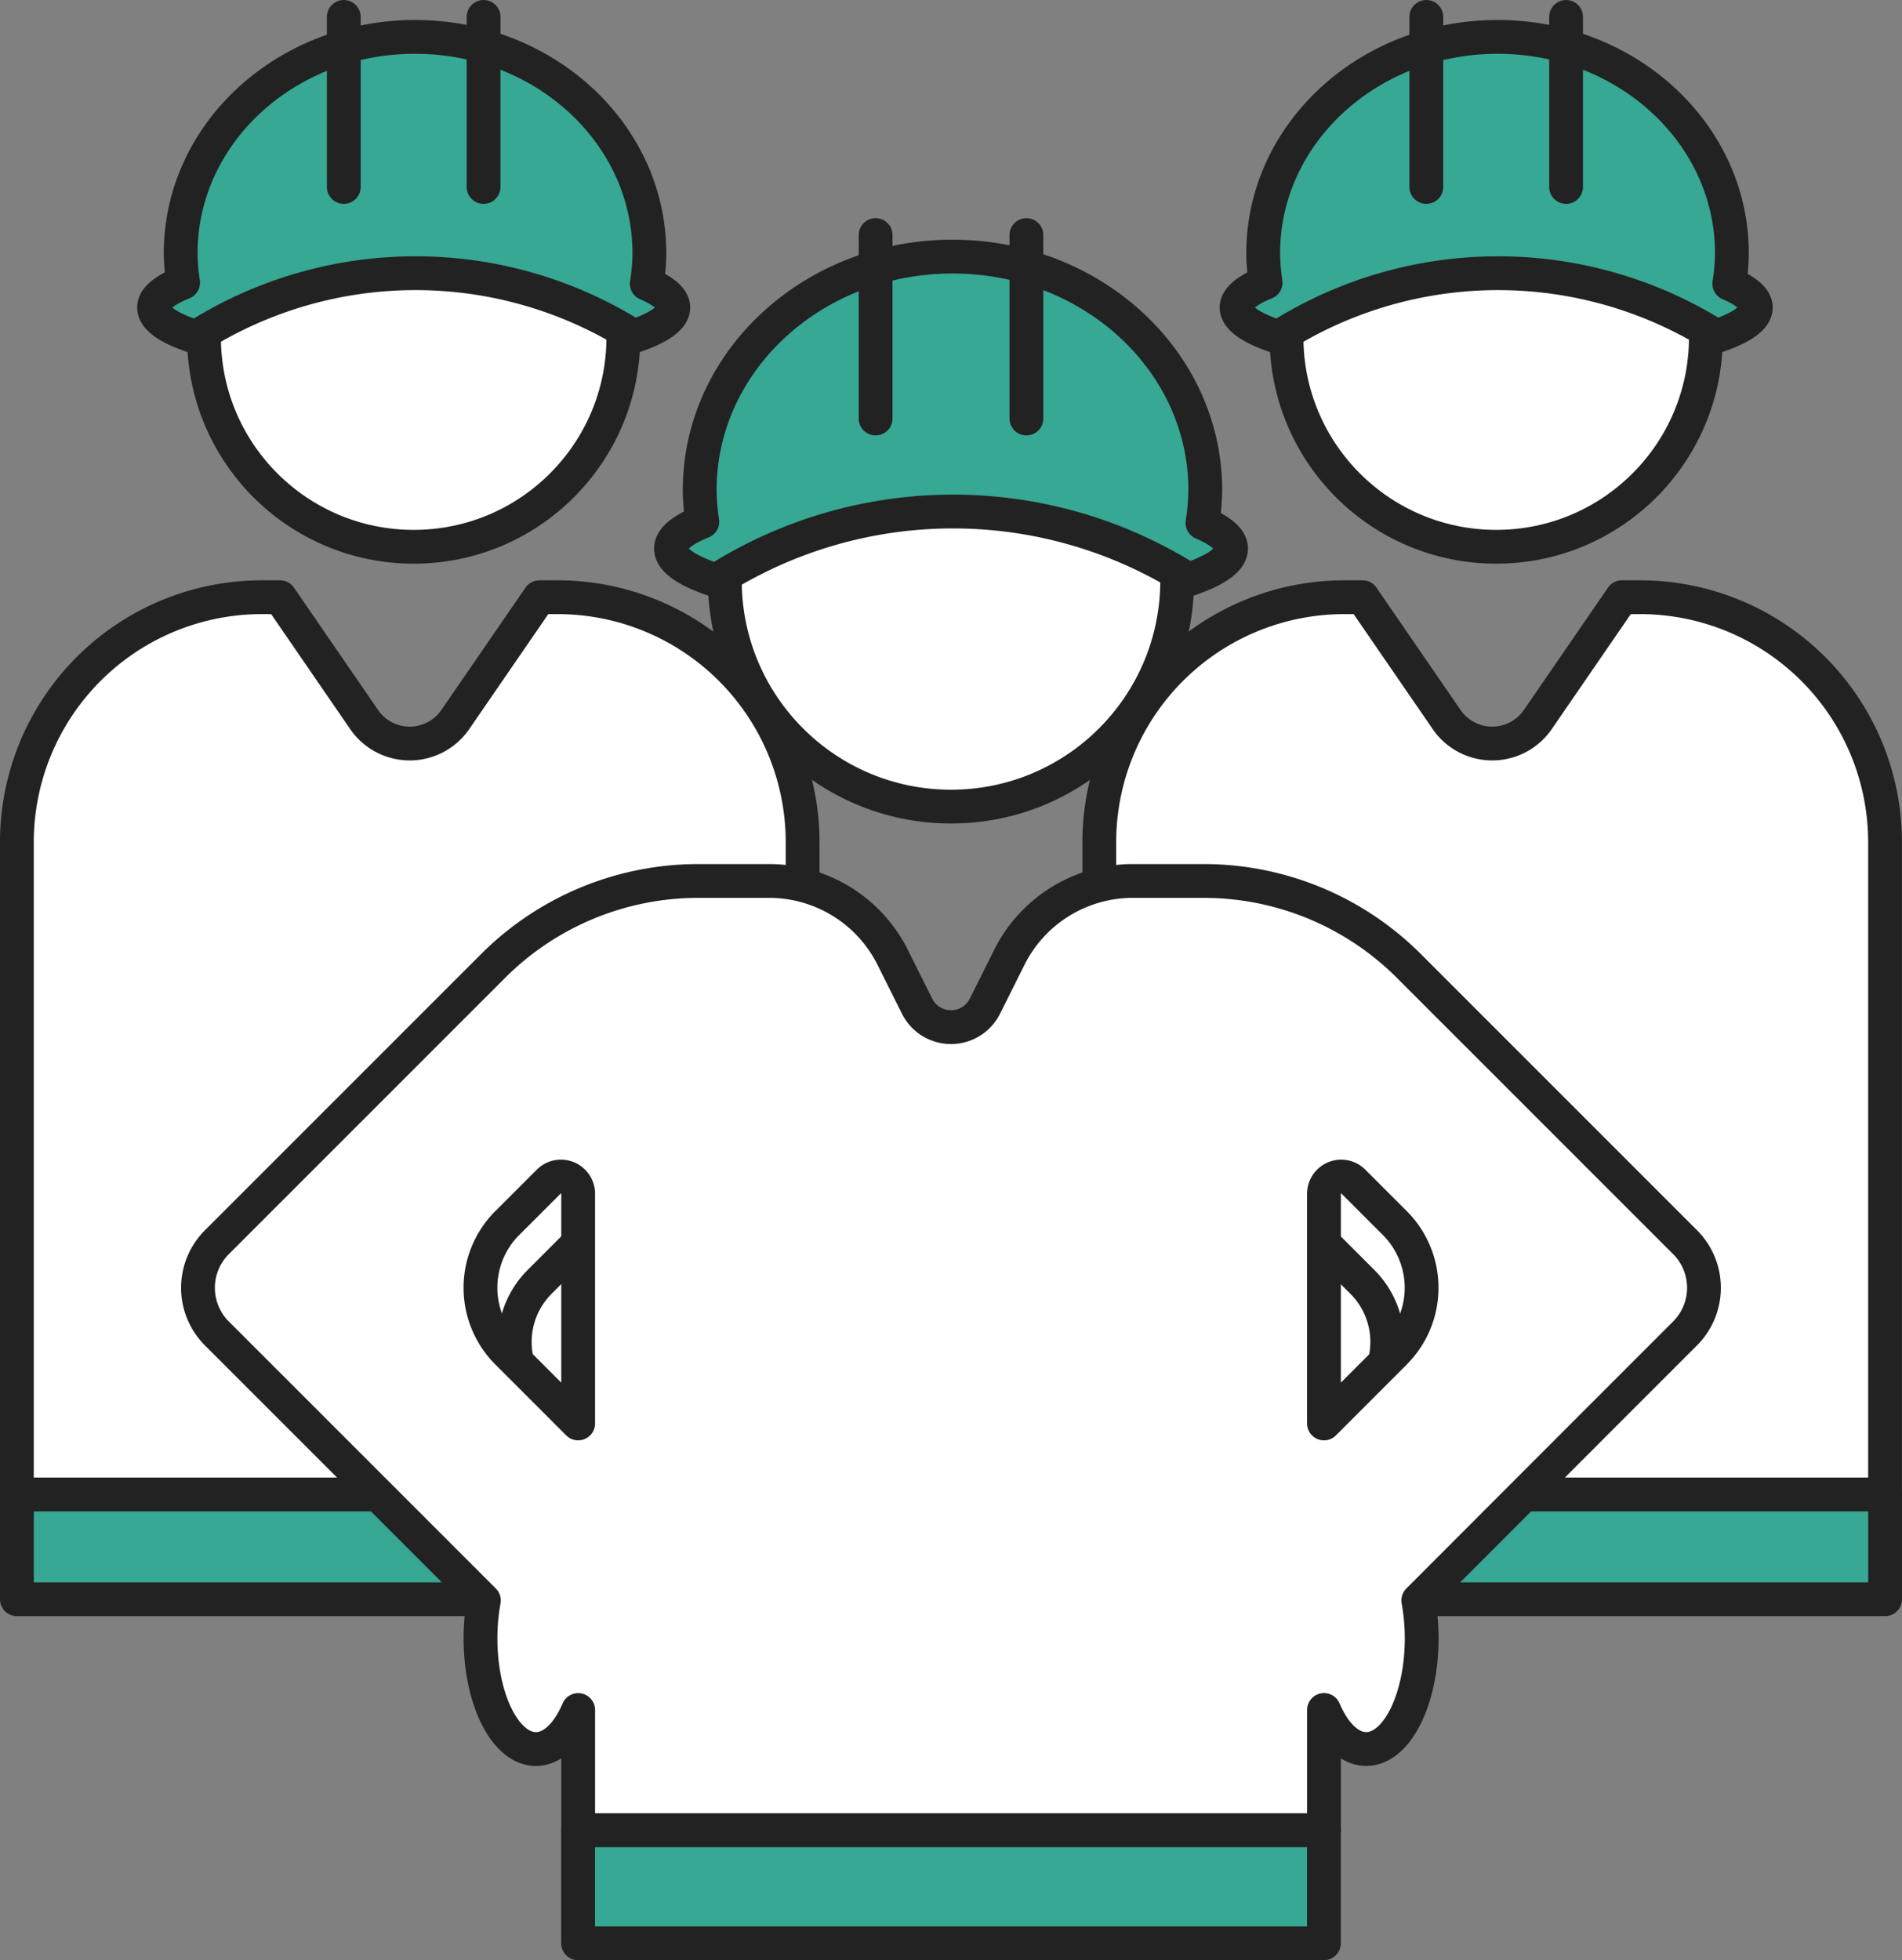
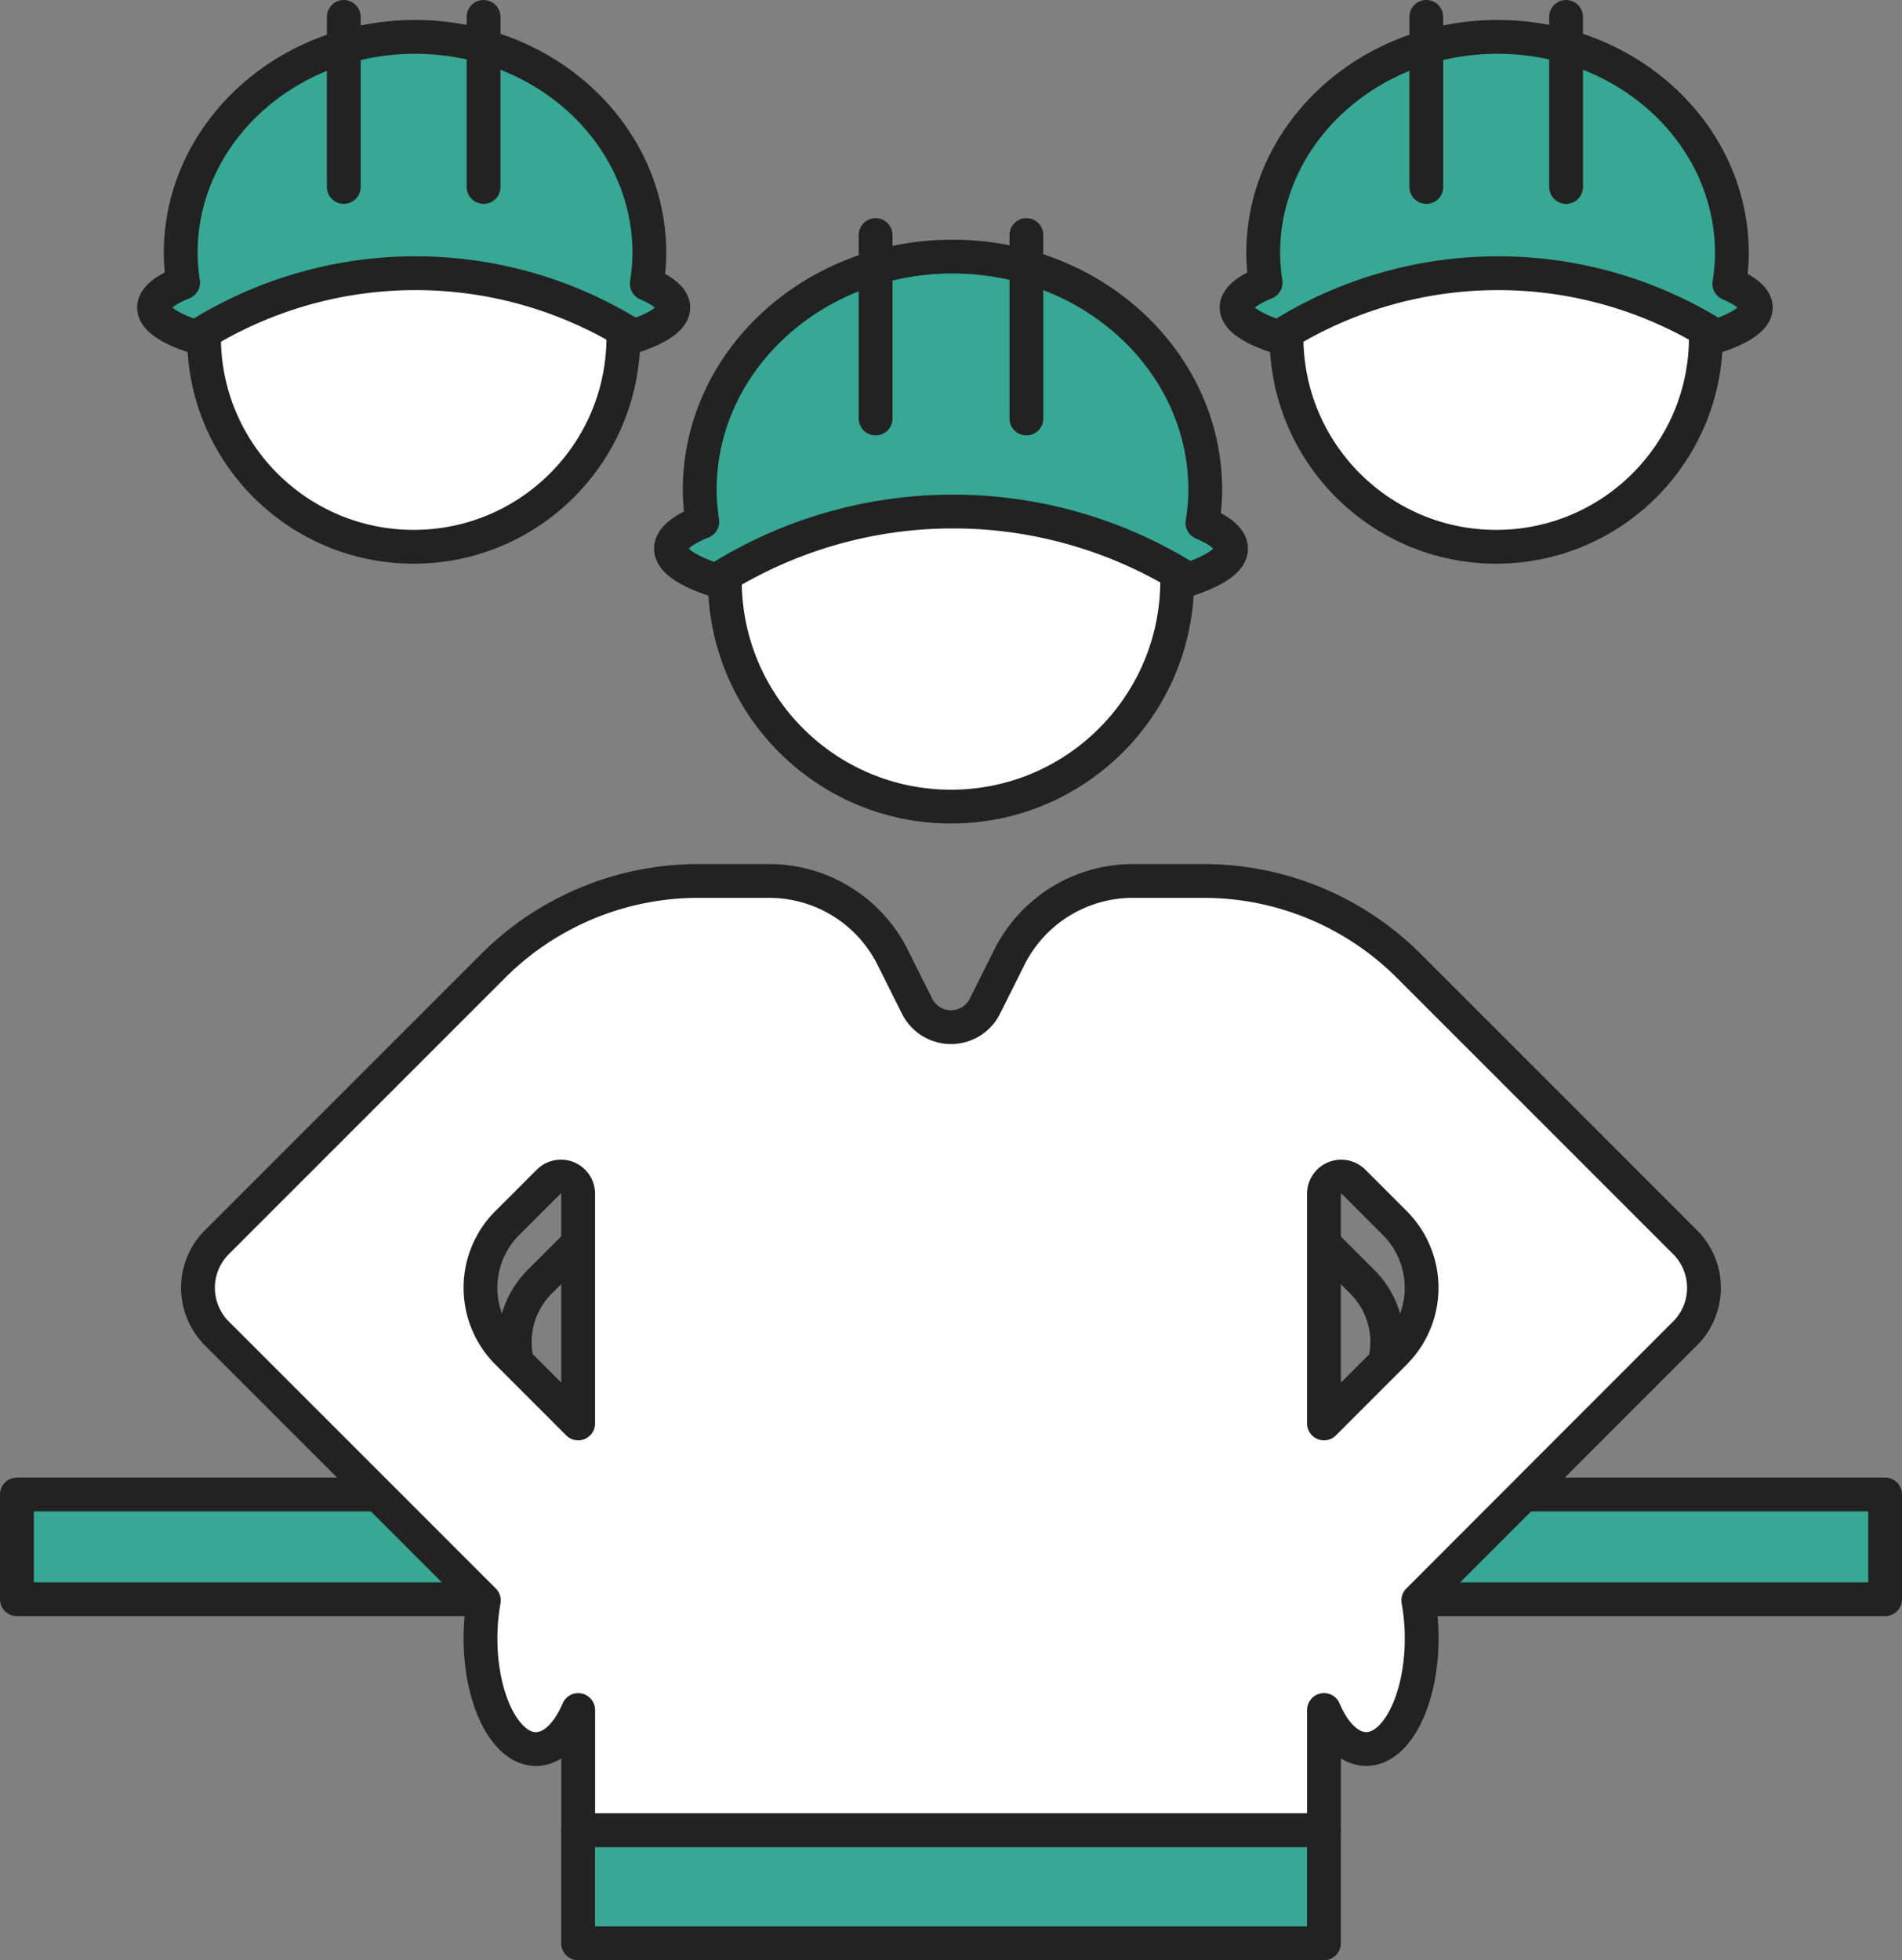
<svg xmlns="http://www.w3.org/2000/svg" width="112.558" height="115.993" viewBox="0 0 112.558 115.993">
  <rect x="0" y="0" width="112.558" height="115.993" fill="#808080" stroke="none" />
  <g id="グループ_12805" data-name="グループ 12805" transform="translate(-74.489 -40.652)">
    <g id="グループ_12800" data-name="グループ 12800" transform="translate(75.489 41.652)">
      <g id="グループ_12796" data-name="グループ 12796">
        <g id="グループ_12795" data-name="グループ 12795" transform="translate(8.117)">
          <circle id="楕円形_47" data-name="楕円形 47" cx="12.409" cy="12.409" r="12.409" transform="translate(2.955 6.537)" fill="#fff" stroke="#222" stroke-linecap="round" stroke-linejoin="round" stroke-width="2" />
          <g id="グループ_12794" data-name="グループ 12794" transform="translate(0 1.182)">
            <path id="パス_30427" data-name="パス 30427" d="M90.719,61.272a24.227,24.227,0,0,1,25.911-.048c1.472-.493,2.336-1.074,2.336-1.7,0-.506-.574-.982-1.569-1.408a11.847,11.847,0,0,0,.154-1.807c0-7.071-6.209-12.8-13.868-12.8s-13.868,5.732-13.868,12.8a11.912,11.912,0,0,0,.143,1.741c-1.092.442-1.719.942-1.719,1.474C88.239,60.17,89.157,60.769,90.719,61.272Z" transform="translate(-88.239 -43.508)" fill="#36a893" stroke="#222" stroke-linecap="round" stroke-linejoin="round" stroke-width="2" />
          </g>
          <line id="線_212" data-name="線 212" y2="10.064" transform="translate(19.5)" fill="#36a893" stroke="#222" stroke-linecap="round" stroke-linejoin="round" stroke-width="2" />
          <line id="線_213" data-name="線 213" y1="10.064" transform="translate(11.227)" fill="none" stroke="#222" stroke-linecap="round" stroke-linejoin="round" stroke-width="2" />
        </g>
-         <path id="パス_30428" data-name="パス 30428" d="M107.488,95.588h-1.078l-4.975,7.236a3.274,3.274,0,0,1-5.4,0l-4.974-7.236H89.987a14.5,14.5,0,0,0-14.5,14.5v38.6h46.5v-38.6A14.5,14.5,0,0,0,107.488,95.588Z" transform="translate(-75.489 -61.249)" fill="#fff" stroke="#222" stroke-linecap="round" stroke-linejoin="round" stroke-width="2" />
        <rect id="長方形_2326" data-name="長方形 2326" width="46.496" height="6.2" transform="translate(0 87.433)" fill="#36a893" stroke="#222" stroke-linecap="round" stroke-linejoin="round" stroke-width="2" />
      </g>
      <g id="グループ_12799" data-name="グループ 12799" transform="translate(64.062)">
        <g id="グループ_12798" data-name="グループ 12798" transform="translate(8.118)">
          <circle id="楕円形_48" data-name="楕円形 48" cx="12.409" cy="12.409" r="12.409" transform="translate(2.954 6.537)" fill="#fff" stroke="#222" stroke-linecap="round" stroke-linejoin="round" stroke-width="2" />
          <g id="グループ_12797" data-name="グループ 12797" transform="translate(0 1.182)">
            <path id="パス_30429" data-name="パス 30429" d="M191.342,61.272a24.226,24.226,0,0,1,25.91-.048c1.472-.493,2.337-1.074,2.337-1.7,0-.506-.574-.982-1.569-1.408a11.929,11.929,0,0,0,.153-1.807c0-7.071-6.209-12.8-13.868-12.8s-13.868,5.732-13.868,12.8a11.913,11.913,0,0,0,.143,1.741c-1.091.442-1.718.942-1.718,1.474C188.862,60.17,189.78,60.769,191.342,61.272Z" transform="translate(-188.862 -43.508)" fill="#36a893" stroke="#222" stroke-linecap="round" stroke-linejoin="round" stroke-width="2" />
          </g>
          <line id="線_214" data-name="線 214" y2="10.064" transform="translate(19.499)" fill="#36a893" stroke="#222" stroke-linecap="round" stroke-linejoin="round" stroke-width="2" />
          <line id="線_215" data-name="線 215" y1="10.064" transform="translate(11.227)" fill="none" stroke="#222" stroke-linecap="round" stroke-linejoin="round" stroke-width="2" />
        </g>
-         <path id="パス_30430" data-name="パス 30430" d="M208.11,95.588h-1.078l-4.974,7.236a3.274,3.274,0,0,1-5.4,0l-4.975-7.236h-1.078a14.5,14.5,0,0,0-14.5,14.5v38.6h46.5v-38.6A14.5,14.5,0,0,0,208.11,95.588Z" transform="translate(-176.112 -61.249)" fill="#fff" stroke="#222" stroke-linecap="round" stroke-linejoin="round" stroke-width="2" />
        <rect id="長方形_2327" data-name="長方形 2327" width="46.496" height="6.2" transform="translate(0 87.433)" fill="#36a893" stroke="#222" stroke-linecap="round" stroke-linejoin="round" stroke-width="2" />
      </g>
    </g>
    <path id="パス_30431" data-name="パス 30431" d="M125.513,155.494l-2.275,2.274a5.026,5.026,0,0,0,0,7.107l3.886,3.886v-12.6A.944.944,0,0,0,125.513,155.494Z" transform="translate(-16.815 -41.263)" fill="none" stroke="#222" stroke-width="2" />
    <path id="パス_30432" data-name="パス 30432" d="M196.062,155.494a.944.944,0,0,0-1.611.667v12.6l3.886-3.886a5.026,5.026,0,0,0,0-7.107Z" transform="translate(-43.224 -41.263)" fill="none" stroke="#222" stroke-width="2" />
    <g id="グループ_12804" data-name="グループ 12804" transform="translate(86.207 54.561)">
      <g id="グループ_12802" data-name="グループ 12802" transform="translate(27.99 0)">
        <circle id="楕円形_49" data-name="楕円形 49" cx="13.385" cy="13.385" r="13.385" transform="translate(3.187 7.051)" fill="#fff" stroke="#222" stroke-linecap="round" stroke-linejoin="round" stroke-width="2" />
        <g id="グループ_12801" data-name="グループ 12801" transform="translate(0 1.275)">
          <path id="パス_30433" data-name="パス 30433" d="M138.962,83.093a26.131,26.131,0,0,1,27.949-.053c1.588-.532,2.52-1.158,2.52-1.832,0-.546-.619-1.059-1.692-1.519a12.87,12.87,0,0,0,.166-1.948c0-7.627-6.7-13.81-14.959-13.81s-14.959,6.183-14.959,13.81a12.8,12.8,0,0,0,.155,1.878c-1.178.476-1.854,1.016-1.854,1.589C136.287,81.9,137.277,82.55,138.962,83.093Z" transform="translate(-136.287 -63.931)" fill="#36a893" stroke="#222" stroke-linecap="round" stroke-linejoin="round" stroke-width="2" />
        </g>
        <line id="線_216" data-name="線 216" y2="10.856" transform="translate(21.034)" fill="#36a893" stroke="#222" stroke-linecap="round" stroke-linejoin="round" stroke-width="2" />
        <line id="線_217" data-name="線 217" y1="10.856" transform="translate(12.11)" fill="none" stroke="#222" stroke-linecap="round" stroke-linejoin="round" stroke-width="2" />
      </g>
      <g id="グループ_12803" data-name="グループ 12803" transform="translate(0 38.222)">
        <path id="パス_30434" data-name="パス 30434" d="M180.328,143.339l-16.345-16.345a17.174,17.174,0,0,0-12.144-5.03h-4.192a8.171,8.171,0,0,0-7.309,4.517l-1.446,2.893a2.244,2.244,0,0,1-4.014,0l-1.446-2.893a8.171,8.171,0,0,0-7.309-4.517H121.93a17.176,17.176,0,0,0-12.144,5.03l-11.02,11.02-5.325,5.325a3.818,3.818,0,0,0,0,5.4l15.8,15.8a12.441,12.441,0,0,0-.2,2.243c0,3.616,1.469,6.548,3.281,6.548,1,0,1.9-.9,2.5-2.308v7.119h44.136V171.02c.6,1.411,1.5,2.308,2.5,2.308,1.812,0,3.281-2.932,3.281-6.548a12.441,12.441,0,0,0-.2-2.243L175,154.064l5.325-5.325A3.818,3.818,0,0,0,180.328,143.339Zm-69.7-1.133,2.454-2.454a1.019,1.019,0,0,1,1.739.72v13.591l-4.192-4.192A5.421,5.421,0,0,1,110.624,142.206Zm52.521,7.666-4.192,4.192V140.473a1.019,1.019,0,0,1,1.739-.72l2.454,2.454A5.421,5.421,0,0,1,163.145,149.872Z" transform="translate(-92.324 -121.965)" fill="#fff" stroke="#222" stroke-linecap="round" stroke-linejoin="round" stroke-width="2" />
      </g>
      <rect id="長方形_2328" data-name="長方形 2328" width="44.137" height="6.687" transform="translate(22.493 94.396)" fill="#36a893" stroke="#222" stroke-linecap="round" stroke-linejoin="round" stroke-width="2" />
    </g>
  </g>
</svg>